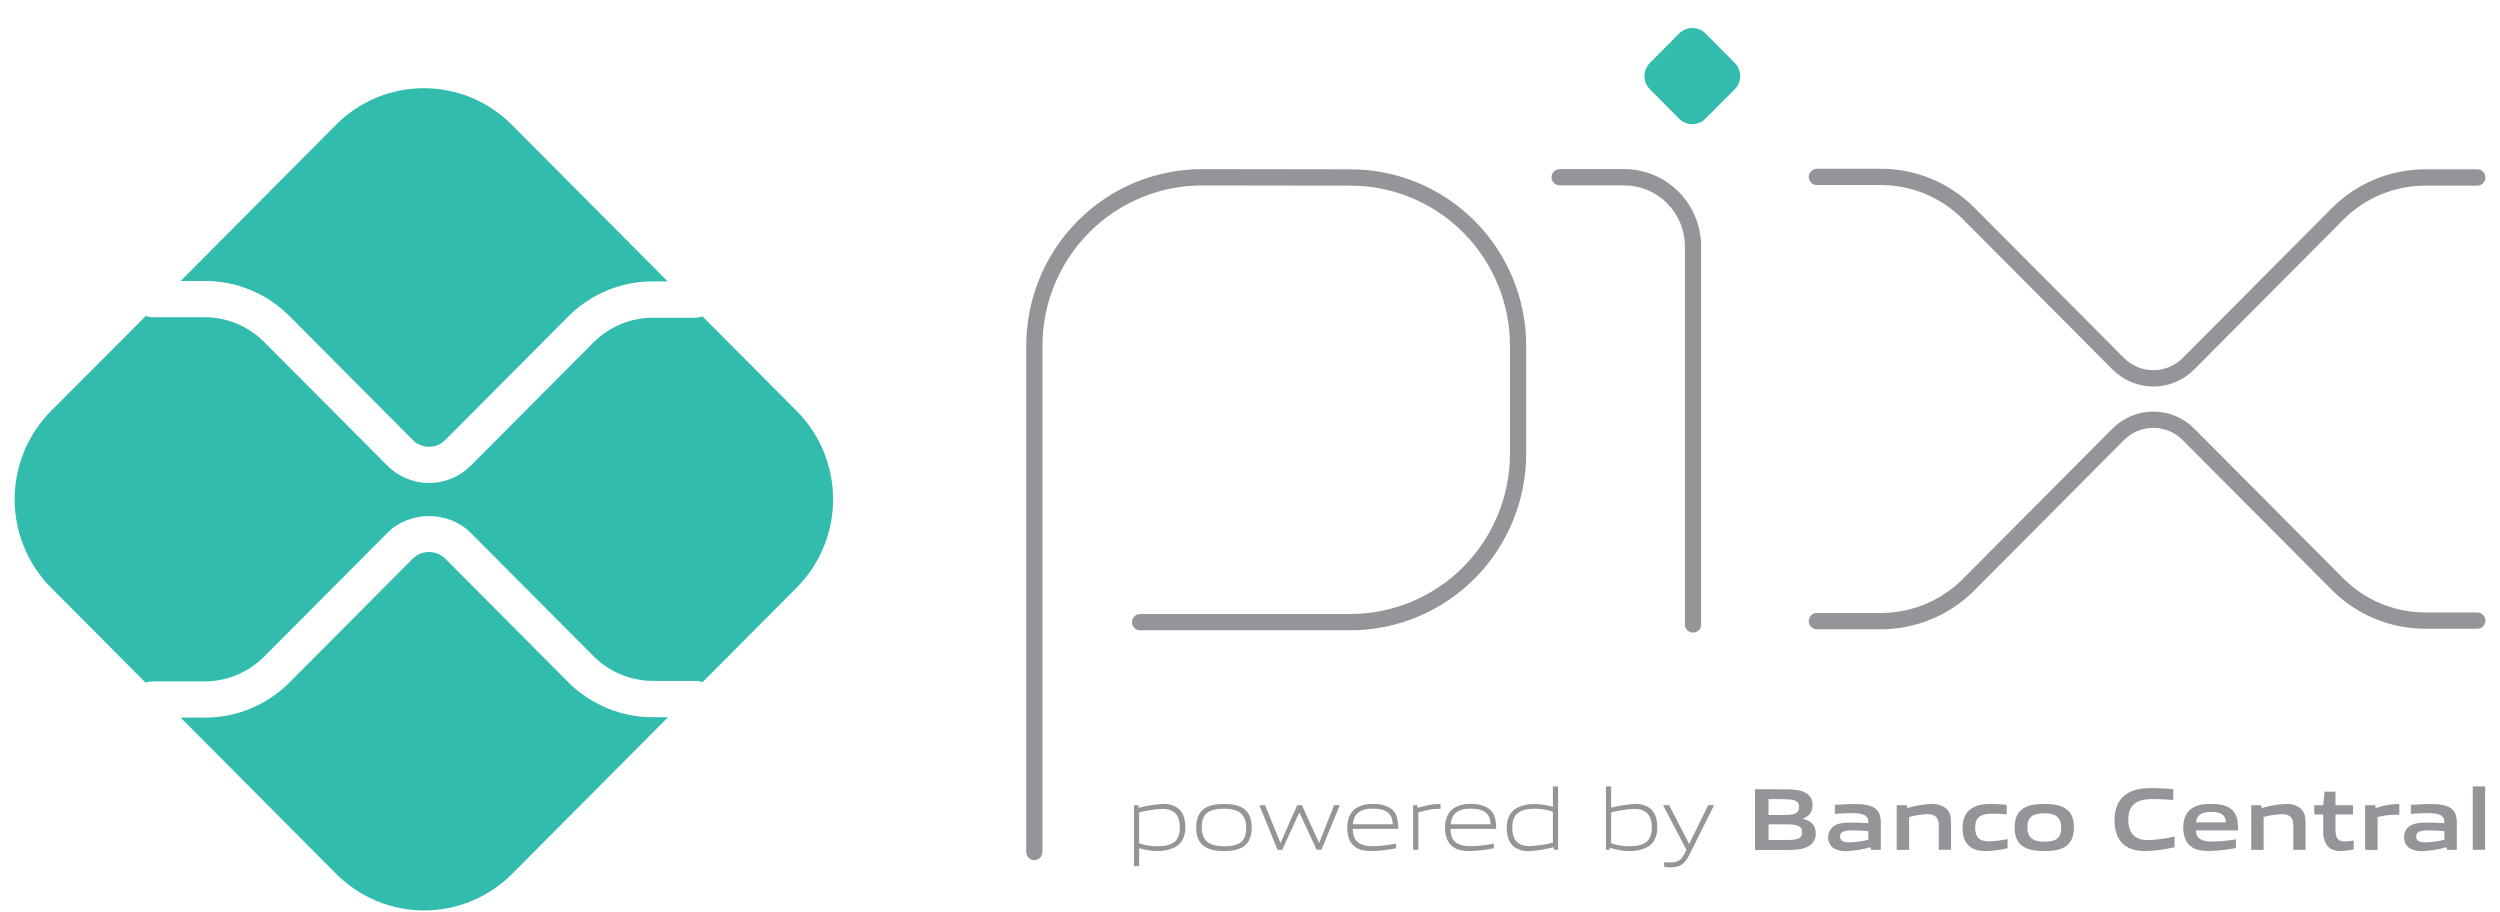
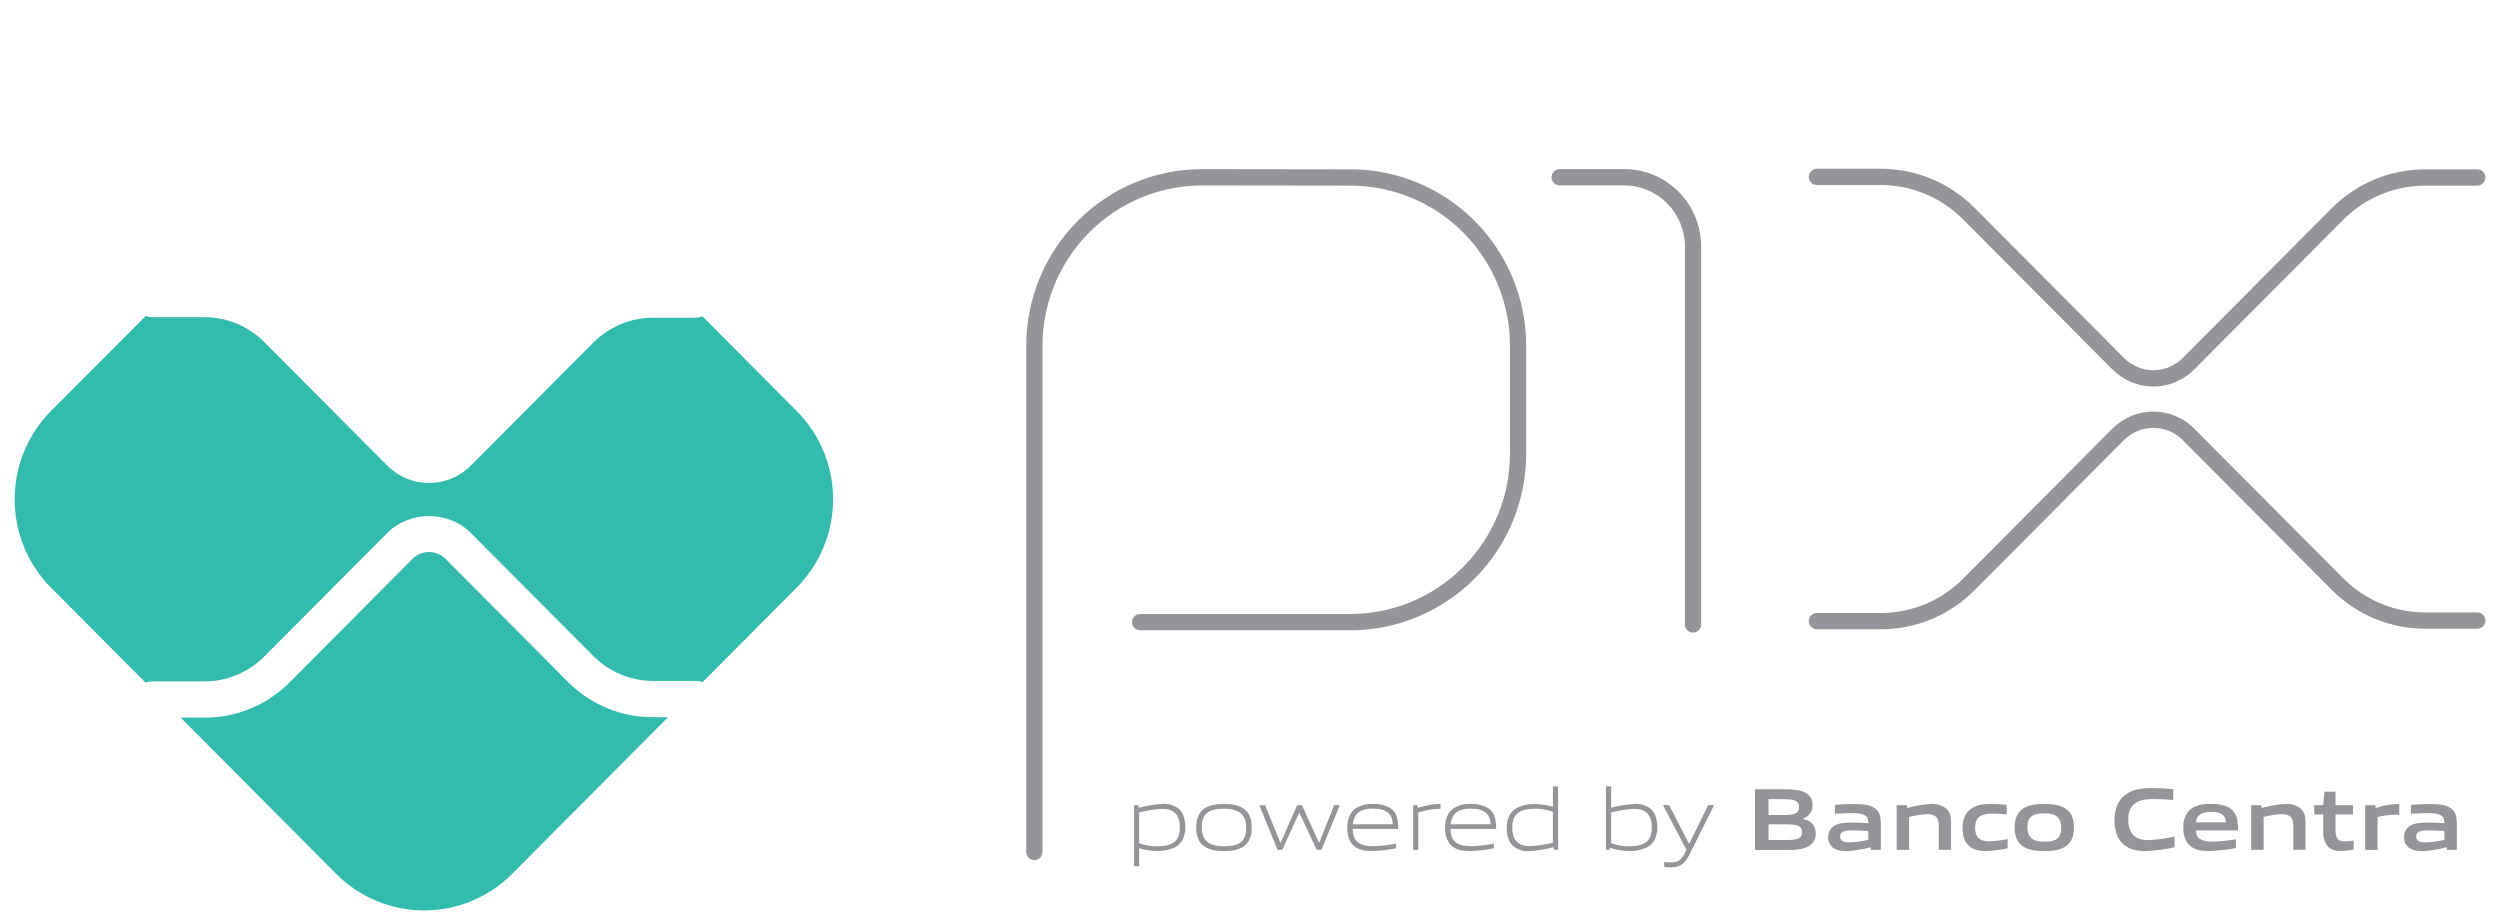
<svg xmlns="http://www.w3.org/2000/svg" width="85" height="31" viewBox="0 0 85 31" fill="none">
  <g clip-path="url(#clip0_726_6912)">
-     <path d="M57.092 4.036L56.098 3.036C56.039 2.977 55.993 2.907 55.961 2.83C55.929 2.753 55.913 2.67 55.913 2.587C55.913 2.504 55.929 2.421 55.961 2.344C55.993 2.267 56.039 2.197 56.098 2.138L57.092 1.139C57.211 1.02 57.372 0.953 57.54 0.953C57.708 0.953 57.869 1.02 57.987 1.139L58.981 2.138C59.04 2.197 59.086 2.267 59.118 2.344C59.15 2.421 59.166 2.504 59.166 2.587C59.166 2.67 59.15 2.753 59.118 2.83C59.086 2.907 59.04 2.977 58.981 3.036L57.983 4.036C57.924 4.095 57.855 4.141 57.778 4.173C57.701 4.205 57.619 4.222 57.536 4.222C57.453 4.222 57.371 4.205 57.294 4.173C57.217 4.141 57.148 4.095 57.089 4.036" fill="#32BCAD" />
    <path fill-rule="evenodd" clip-rule="evenodd" d="M66.737 7.451C65.998 6.709 64.995 6.292 63.949 6.292H61.774C61.621 6.292 61.498 6.168 61.498 6.015C61.498 5.862 61.621 5.738 61.774 5.738L63.949 5.738C63.949 5.738 63.949 5.738 63.949 5.738C65.141 5.737 66.284 6.213 67.127 7.059L72.216 12.171C72.347 12.303 72.502 12.407 72.673 12.478C72.845 12.55 73.028 12.586 73.214 12.586C73.399 12.586 73.583 12.55 73.754 12.478C73.925 12.407 74.081 12.303 74.212 12.171L74.212 12.171L79.281 7.079C79.699 6.659 80.194 6.327 80.739 6.1C81.284 5.873 81.869 5.757 82.459 5.757C82.459 5.757 82.459 5.757 82.459 5.757H84.228C84.38 5.757 84.504 5.881 84.504 6.035C84.504 6.188 84.38 6.312 84.228 6.312L82.459 6.312C81.941 6.311 81.429 6.414 80.95 6.613C80.472 6.811 80.037 7.103 79.671 7.471L74.602 12.563C74.42 12.746 74.204 12.891 73.965 12.991C73.727 13.09 73.472 13.141 73.214 13.141C72.956 13.141 72.7 13.09 72.462 12.991C72.224 12.891 72.007 12.746 71.825 12.563L66.737 7.451ZM52.752 6.027C52.752 5.873 52.876 5.749 53.028 5.749H55.222C55.916 5.749 56.582 6.026 57.072 6.52C57.563 7.013 57.839 7.682 57.839 8.379V21.231C57.839 21.384 57.716 21.508 57.563 21.508C57.411 21.508 57.287 21.384 57.287 21.231V8.379C57.287 7.829 57.07 7.301 56.682 6.912C56.295 6.522 55.769 6.304 55.222 6.304H53.028C52.876 6.304 52.752 6.18 52.752 6.027ZM40.873 6.305C39.433 6.305 38.052 6.879 37.034 7.902C36.016 8.925 35.444 10.312 35.444 11.759V28.965C35.444 29.119 35.32 29.243 35.168 29.243C35.015 29.243 34.892 29.119 34.892 28.965V11.759C34.892 10.165 35.522 8.637 36.644 7.51C37.765 6.383 39.287 5.75 40.873 5.75H40.873L45.93 5.757C47.512 5.76 49.028 6.394 50.146 7.519C51.263 8.645 51.891 10.169 51.891 11.759C51.891 11.759 51.891 11.759 51.891 11.759V15.421C51.891 17.014 51.261 18.543 50.139 19.67C49.017 20.797 47.496 21.43 45.91 21.43H38.763C38.611 21.43 38.487 21.306 38.487 21.153C38.487 21 38.611 20.876 38.763 20.876H45.91C45.91 20.876 45.91 20.876 45.91 20.876C47.35 20.876 48.731 20.301 49.749 19.278C50.767 18.255 51.339 16.867 51.339 15.421V11.759C51.339 10.316 50.77 8.932 49.755 7.911C48.741 6.89 47.365 6.315 45.929 6.312M45.928 6.312L40.873 6.305C40.873 6.305 40.873 6.305 40.873 6.305M72.216 14.963C72.215 14.963 72.215 14.963 72.215 14.963L67.127 20.075L67.127 20.075C66.284 20.921 65.141 21.396 63.949 21.396C63.949 21.396 63.949 21.396 63.949 21.396H61.774C61.621 21.396 61.498 21.272 61.498 21.119C61.498 20.965 61.621 20.841 61.774 20.841H63.949C64.995 20.842 65.998 20.425 66.737 19.683C66.737 19.683 66.737 19.683 66.737 19.683L71.825 14.571L71.825 14.571C72.194 14.201 72.693 13.993 73.214 13.993C73.734 13.993 74.234 14.201 74.602 14.571L74.602 14.571L79.671 19.664C79.671 19.664 79.671 19.664 79.671 19.664C80.411 20.406 81.414 20.823 82.459 20.823H84.228C84.38 20.823 84.504 20.947 84.504 21.1C84.504 21.253 84.38 21.377 84.228 21.377H82.459C81.267 21.378 80.124 20.902 79.281 20.056L74.212 14.963C74.212 14.963 74.212 14.963 74.212 14.963C73.947 14.697 73.588 14.548 73.214 14.548C72.839 14.548 72.48 14.697 72.216 14.963Z" fill="#939598" />
    <path d="M22.2 24.384C21.663 24.386 21.131 24.281 20.636 24.075C20.14 23.869 19.689 23.567 19.31 23.185L15.135 18.989C14.988 18.847 14.791 18.768 14.587 18.768C14.383 18.768 14.186 18.847 14.039 18.989L9.85 23.197C9.471 23.579 9.021 23.882 8.525 24.088C8.029 24.295 7.497 24.4 6.96 24.399H6.143L11.432 29.713C12.226 30.509 13.301 30.955 14.422 30.955C15.542 30.955 16.617 30.509 17.411 29.713L22.711 24.387L22.2 24.384Z" fill="#32BCAD" />
-     <path d="M6.961 9.553C7.498 9.551 8.029 9.657 8.525 9.863C9.022 10.069 9.472 10.373 9.851 10.755L14.039 14.964C14.185 15.11 14.382 15.191 14.588 15.191C14.793 15.191 14.991 15.11 15.136 14.964L19.31 10.771C19.688 10.388 20.139 10.085 20.635 9.878C21.131 9.672 21.663 9.566 22.2 9.568H22.702L17.402 4.243C17.009 3.848 16.544 3.535 16.031 3.322C15.518 3.108 14.968 2.999 14.413 2.999C13.858 2.999 13.308 3.108 12.795 3.322C12.282 3.535 11.816 3.848 11.424 4.243L6.143 9.553H6.961Z" fill="#32BCAD" />
    <path d="M27.087 13.973L23.884 10.756C23.812 10.785 23.734 10.801 23.656 10.802H22.2C21.442 10.804 20.715 11.106 20.178 11.643L16.005 15.834C15.629 16.21 15.119 16.422 14.588 16.422C14.057 16.422 13.548 16.21 13.172 15.834L8.982 11.627C8.445 11.09 7.719 10.787 6.961 10.785H5.173C5.099 10.783 5.026 10.768 4.958 10.742L1.734 13.973C0.943 14.771 0.498 15.851 0.498 16.977C0.498 18.103 0.943 19.183 1.734 19.98L4.951 23.211C5.019 23.183 5.092 23.169 5.166 23.168H6.961C7.719 23.165 8.445 22.863 8.982 22.325L13.171 18.117C13.928 17.357 15.248 17.357 16.005 18.117L20.178 22.309C20.715 22.846 21.442 23.149 22.2 23.151H23.656C23.734 23.151 23.812 23.167 23.884 23.197L27.087 19.979C27.479 19.584 27.791 19.116 28.003 18.601C28.216 18.086 28.325 17.534 28.325 16.976C28.325 16.418 28.216 15.866 28.003 15.35C27.791 14.835 27.479 14.367 27.087 13.973" fill="#32BCAD" />
    <path d="M39.516 27.503C39.251 27.515 38.989 27.555 38.732 27.623V28.671C38.928 28.74 39.135 28.775 39.342 28.774C39.866 28.774 40.114 28.597 40.114 28.134C40.114 27.698 39.911 27.503 39.516 27.503ZM38.556 29.452V27.376H38.7L38.715 27.465C38.982 27.394 39.255 27.349 39.531 27.333C39.722 27.32 39.912 27.375 40.066 27.489C40.242 27.636 40.302 27.873 40.302 28.132C40.302 28.391 40.214 28.658 39.967 28.799C39.779 28.893 39.57 28.94 39.36 28.934C39.147 28.933 38.936 28.901 38.732 28.838V29.448L38.556 29.452Z" fill="#939598" />
    <path d="M41.616 27.497C41.093 27.497 40.86 27.662 40.86 28.125C40.86 28.572 41.09 28.774 41.616 28.774C42.143 28.774 42.37 28.611 42.37 28.149C42.37 27.702 42.14 27.497 41.616 27.497ZM42.29 28.774C42.114 28.9 41.883 28.936 41.616 28.936C41.35 28.936 41.111 28.897 40.941 28.774C40.75 28.639 40.671 28.42 40.671 28.137C40.671 27.855 40.75 27.635 40.941 27.497C41.111 27.374 41.345 27.335 41.616 27.335C41.888 27.335 42.116 27.374 42.29 27.497C42.484 27.635 42.559 27.86 42.559 28.134C42.559 28.408 42.481 28.639 42.29 28.774Z" fill="#939598" />
    <path d="M44.767 28.894L44.183 27.635H44.172L43.597 28.894H43.436L42.819 27.377H43.013L43.53 28.65H43.542L44.105 27.377H44.266L44.843 28.65H44.855L45.36 27.377H45.552L44.929 28.894H44.767Z" fill="#939598" />
    <path d="M46.676 27.494C46.191 27.494 46.027 27.71 45.997 28.025H47.355C47.34 27.68 47.163 27.494 46.676 27.494ZM46.67 28.936C46.38 28.936 46.191 28.894 46.041 28.768C45.865 28.615 45.806 28.392 45.806 28.137C45.806 27.882 45.886 27.635 46.087 27.488C46.263 27.377 46.468 27.324 46.676 27.335C46.887 27.322 47.098 27.373 47.28 27.482C47.498 27.629 47.54 27.888 47.54 28.182H45.993C45.999 28.494 46.1 28.771 46.686 28.771C46.949 28.764 47.21 28.734 47.467 28.682V28.842C47.205 28.896 46.94 28.927 46.673 28.935" fill="#939598" />
    <path d="M48.047 28.894V27.376H48.19L48.205 27.465C48.525 27.384 48.675 27.333 48.956 27.333H48.977V27.501H48.935C48.698 27.501 48.555 27.534 48.223 27.621V28.892L48.047 28.894Z" fill="#939598" />
    <path d="M50.002 27.494C49.517 27.494 49.353 27.71 49.323 28.025H50.68C50.665 27.68 50.489 27.494 50.002 27.494ZM49.995 28.936C49.705 28.936 49.517 28.894 49.368 28.768C49.191 28.615 49.131 28.392 49.131 28.137C49.131 27.882 49.212 27.635 49.413 27.488C49.589 27.377 49.794 27.324 50.002 27.335C50.213 27.322 50.423 27.373 50.605 27.482C50.824 27.629 50.87 27.888 50.87 28.182H49.316C49.323 28.494 49.424 28.771 50.01 28.771C50.273 28.764 50.534 28.734 50.791 28.682V28.842C50.53 28.895 50.265 28.927 49.998 28.935" fill="#939598" />
    <path d="M52.799 27.599C52.603 27.53 52.397 27.496 52.189 27.497C51.665 27.497 51.417 27.674 51.417 28.137C51.417 28.576 51.621 28.768 52.015 28.768C52.28 28.756 52.542 28.716 52.799 28.65V27.599ZM52.833 28.894L52.817 28.805C52.55 28.877 52.276 28.922 52 28.938C51.809 28.953 51.619 28.897 51.465 28.781C51.289 28.634 51.229 28.397 51.229 28.139C51.229 27.868 51.317 27.613 51.564 27.475C51.752 27.378 51.962 27.331 52.174 27.337C52.386 27.34 52.596 27.372 52.799 27.432V26.737H52.975V28.894H52.833Z" fill="#939598" />
    <path d="M55.563 27.503C55.298 27.515 55.035 27.555 54.779 27.623V28.669C54.975 28.74 55.181 28.776 55.389 28.774C55.913 28.774 56.161 28.597 56.161 28.134C56.161 27.698 55.958 27.503 55.563 27.503ZM56.014 28.801C55.826 28.895 55.618 28.942 55.408 28.936C55.178 28.935 54.949 28.896 54.731 28.822L54.723 28.894H54.603V26.737H54.779V27.461C55.041 27.393 55.308 27.351 55.578 27.335C55.769 27.322 55.959 27.377 56.113 27.491C56.289 27.638 56.349 27.875 56.349 28.134C56.349 28.392 56.261 28.66 56.014 28.801Z" fill="#939598" />
    <path d="M56.584 29.474V29.309C56.672 29.318 56.751 29.324 56.808 29.324C57.026 29.324 57.16 29.26 57.28 29.012L57.338 28.891L56.544 27.374H56.749L57.425 28.684H57.436L58.079 27.374H58.28L57.43 29.078C57.275 29.387 57.108 29.489 56.799 29.489C56.726 29.489 56.653 29.483 56.581 29.474" fill="#939598" />
    <path d="M60.716 28.028H60.131V28.56H60.716C61.12 28.56 61.272 28.515 61.272 28.294C61.272 28.057 61.062 28.028 60.712 28.028M60.607 27.171H60.129V27.711H60.61C61.008 27.711 61.167 27.663 61.167 27.439C61.167 27.198 60.965 27.173 60.607 27.173M61.517 28.756C61.301 28.895 61.041 28.9 60.565 28.9H59.67V26.836H60.544C60.954 26.836 61.205 26.841 61.414 26.968C61.484 27.01 61.54 27.07 61.577 27.142C61.614 27.214 61.631 27.296 61.624 27.377C61.624 27.593 61.536 27.737 61.301 27.834V27.845C61.565 27.905 61.734 28.041 61.734 28.332C61.741 28.415 61.724 28.499 61.685 28.573C61.647 28.647 61.588 28.708 61.517 28.75" fill="#939598" />
    <path d="M63.523 28.257C63.347 28.242 63.17 28.233 62.979 28.233C62.671 28.233 62.563 28.296 62.563 28.438C62.563 28.579 62.651 28.641 62.889 28.641C63.103 28.634 63.316 28.605 63.523 28.553V28.257ZM63.611 28.894L63.6 28.805C63.333 28.881 63.057 28.925 62.78 28.938C62.62 28.949 62.46 28.91 62.322 28.826C62.263 28.777 62.217 28.713 62.189 28.641C62.16 28.569 62.15 28.491 62.158 28.414C62.167 28.337 62.195 28.263 62.239 28.2C62.283 28.136 62.342 28.084 62.41 28.049C62.569 27.974 62.782 27.967 62.977 27.967C63.134 27.967 63.347 27.976 63.523 27.989V27.961C63.523 27.724 63.368 27.646 62.943 27.646C62.779 27.646 62.578 27.655 62.387 27.672V27.366C62.599 27.348 62.839 27.337 63.036 27.337C63.301 27.337 63.572 27.357 63.742 27.477C63.912 27.598 63.948 27.773 63.948 27.997V28.896L63.611 28.894Z" fill="#939598" />
    <path d="M65.918 28.894V28.057C65.918 27.78 65.777 27.681 65.526 27.681C65.318 27.691 65.111 27.723 64.909 27.777V28.895H64.487V27.377H64.831L64.846 27.473C65.109 27.395 65.38 27.349 65.654 27.335C65.84 27.32 66.025 27.376 66.171 27.491C66.29 27.599 66.335 27.749 66.335 27.965V28.894H65.918Z" fill="#939598" />
    <path d="M67.528 28.936C67.333 28.936 67.12 28.909 66.965 28.777C66.78 28.626 66.726 28.39 66.726 28.134C66.726 27.894 66.804 27.632 67.034 27.485C67.222 27.361 67.455 27.335 67.698 27.335C67.874 27.335 68.041 27.346 68.227 27.364V27.689C68.074 27.674 67.892 27.663 67.745 27.663C67.344 27.663 67.155 27.788 67.155 28.137C67.155 28.464 67.296 28.606 67.625 28.606C67.838 28.599 68.051 28.573 68.259 28.528V28.84C68.018 28.896 67.772 28.929 67.524 28.936" fill="#939598" />
    <path d="M69.509 27.653C69.107 27.653 68.931 27.78 68.931 28.125C68.931 28.471 69.107 28.617 69.509 28.617C69.91 28.617 70.08 28.494 70.08 28.149C70.08 27.803 69.91 27.653 69.509 27.653ZM70.232 28.777C70.047 28.903 69.805 28.936 69.509 28.936C69.212 28.936 68.965 28.9 68.782 28.777C68.572 28.639 68.497 28.41 68.497 28.137C68.497 27.865 68.572 27.632 68.782 27.494C68.965 27.37 69.206 27.335 69.509 27.335C69.811 27.335 70.047 27.37 70.232 27.494C70.441 27.632 70.514 27.864 70.514 28.134C70.514 28.404 70.439 28.639 70.232 28.777Z" fill="#939598" />
    <path d="M72.948 28.936C72.694 28.936 72.419 28.894 72.213 28.723C71.968 28.518 71.893 28.203 71.893 27.864C71.893 27.56 71.989 27.199 72.308 26.989C72.556 26.827 72.864 26.794 73.175 26.794C73.403 26.794 73.636 26.809 73.89 26.83V27.199C73.673 27.182 73.403 27.167 73.194 27.167C72.61 27.167 72.362 27.389 72.362 27.864C72.362 28.338 72.593 28.563 73.023 28.563C73.33 28.553 73.636 28.512 73.935 28.44V28.807C73.611 28.882 73.28 28.926 72.948 28.936Z" fill="#939598" />
    <path d="M75.175 27.605C74.822 27.605 74.69 27.732 74.663 27.959H75.68C75.668 27.713 75.524 27.605 75.175 27.605ZM75.112 28.934C74.864 28.934 74.639 28.904 74.472 28.765C74.304 28.627 74.229 28.39 74.229 28.131C74.229 27.9 74.304 27.641 74.514 27.491C74.699 27.359 74.935 27.332 75.175 27.332C75.39 27.332 75.644 27.356 75.829 27.485C76.072 27.657 76.094 27.921 76.094 28.233H74.66C74.669 28.465 74.791 28.615 75.216 28.615C75.486 28.609 75.755 28.583 76.021 28.537V28.834C75.721 28.892 75.417 28.925 75.112 28.934Z" fill="#939598" />
    <path d="M77.972 28.894V28.057C77.972 27.78 77.831 27.681 77.58 27.681C77.371 27.691 77.165 27.723 76.963 27.777V28.895H76.541V27.377H76.885L76.9 27.473C77.163 27.395 77.434 27.349 77.708 27.335C77.894 27.32 78.078 27.376 78.225 27.491C78.344 27.599 78.389 27.749 78.389 27.965V28.894H77.972Z" fill="#939598" />
    <path d="M79.591 28.936C79.388 28.936 79.202 28.879 79.101 28.719C79.018 28.581 78.979 28.421 78.99 28.26V27.692H78.685V27.376H78.99L79.035 26.917H79.407V27.376H80.002V27.692H79.407V28.179C79.401 28.277 79.415 28.375 79.448 28.468C79.493 28.57 79.592 28.608 79.724 28.608C79.825 28.607 79.926 28.597 80.026 28.578V28.882C79.882 28.913 79.736 28.931 79.589 28.936" fill="#939598" />
    <path d="M80.415 28.894V27.376H80.759L80.774 27.473C81.015 27.391 81.267 27.344 81.522 27.335C81.54 27.334 81.558 27.334 81.576 27.335V27.702C81.528 27.702 81.471 27.702 81.429 27.702C81.229 27.703 81.03 27.729 80.837 27.78V28.901L80.415 28.894Z" fill="#939598" />
    <path d="M83.11 28.257C82.933 28.242 82.757 28.233 82.565 28.233C82.257 28.233 82.15 28.296 82.15 28.438C82.15 28.579 82.238 28.641 82.475 28.641C82.689 28.634 82.902 28.605 83.11 28.553V28.257ZM83.198 28.894L83.185 28.805C82.918 28.881 82.643 28.925 82.365 28.938C82.205 28.949 82.046 28.91 81.908 28.826C81.852 28.784 81.808 28.728 81.779 28.664C81.75 28.6 81.737 28.53 81.74 28.46C81.736 28.373 81.759 28.288 81.804 28.214C81.85 28.141 81.916 28.083 81.995 28.049C82.154 27.974 82.365 27.967 82.56 27.967C82.719 27.967 82.931 27.976 83.108 27.989V27.961C83.108 27.724 82.952 27.646 82.528 27.646C82.363 27.646 82.163 27.655 81.971 27.672V27.366C82.184 27.348 82.423 27.337 82.62 27.337C82.885 27.337 83.156 27.357 83.326 27.477C83.496 27.598 83.532 27.773 83.532 27.997V28.896L83.198 28.894Z" fill="#939598" />
-     <path d="M84.073 26.737H84.495V28.894H84.073V26.737Z" fill="#939598" />
+     <path d="M84.073 26.737H84.495V28.894V26.737Z" fill="#939598" />
  </g>
  <defs>
    <clipPath id="clip0_726_6912">
      <rect width="84" height="30" fill="white" transform="translate(0.5 0.953)" />
    </clipPath>
  </defs>
</svg>